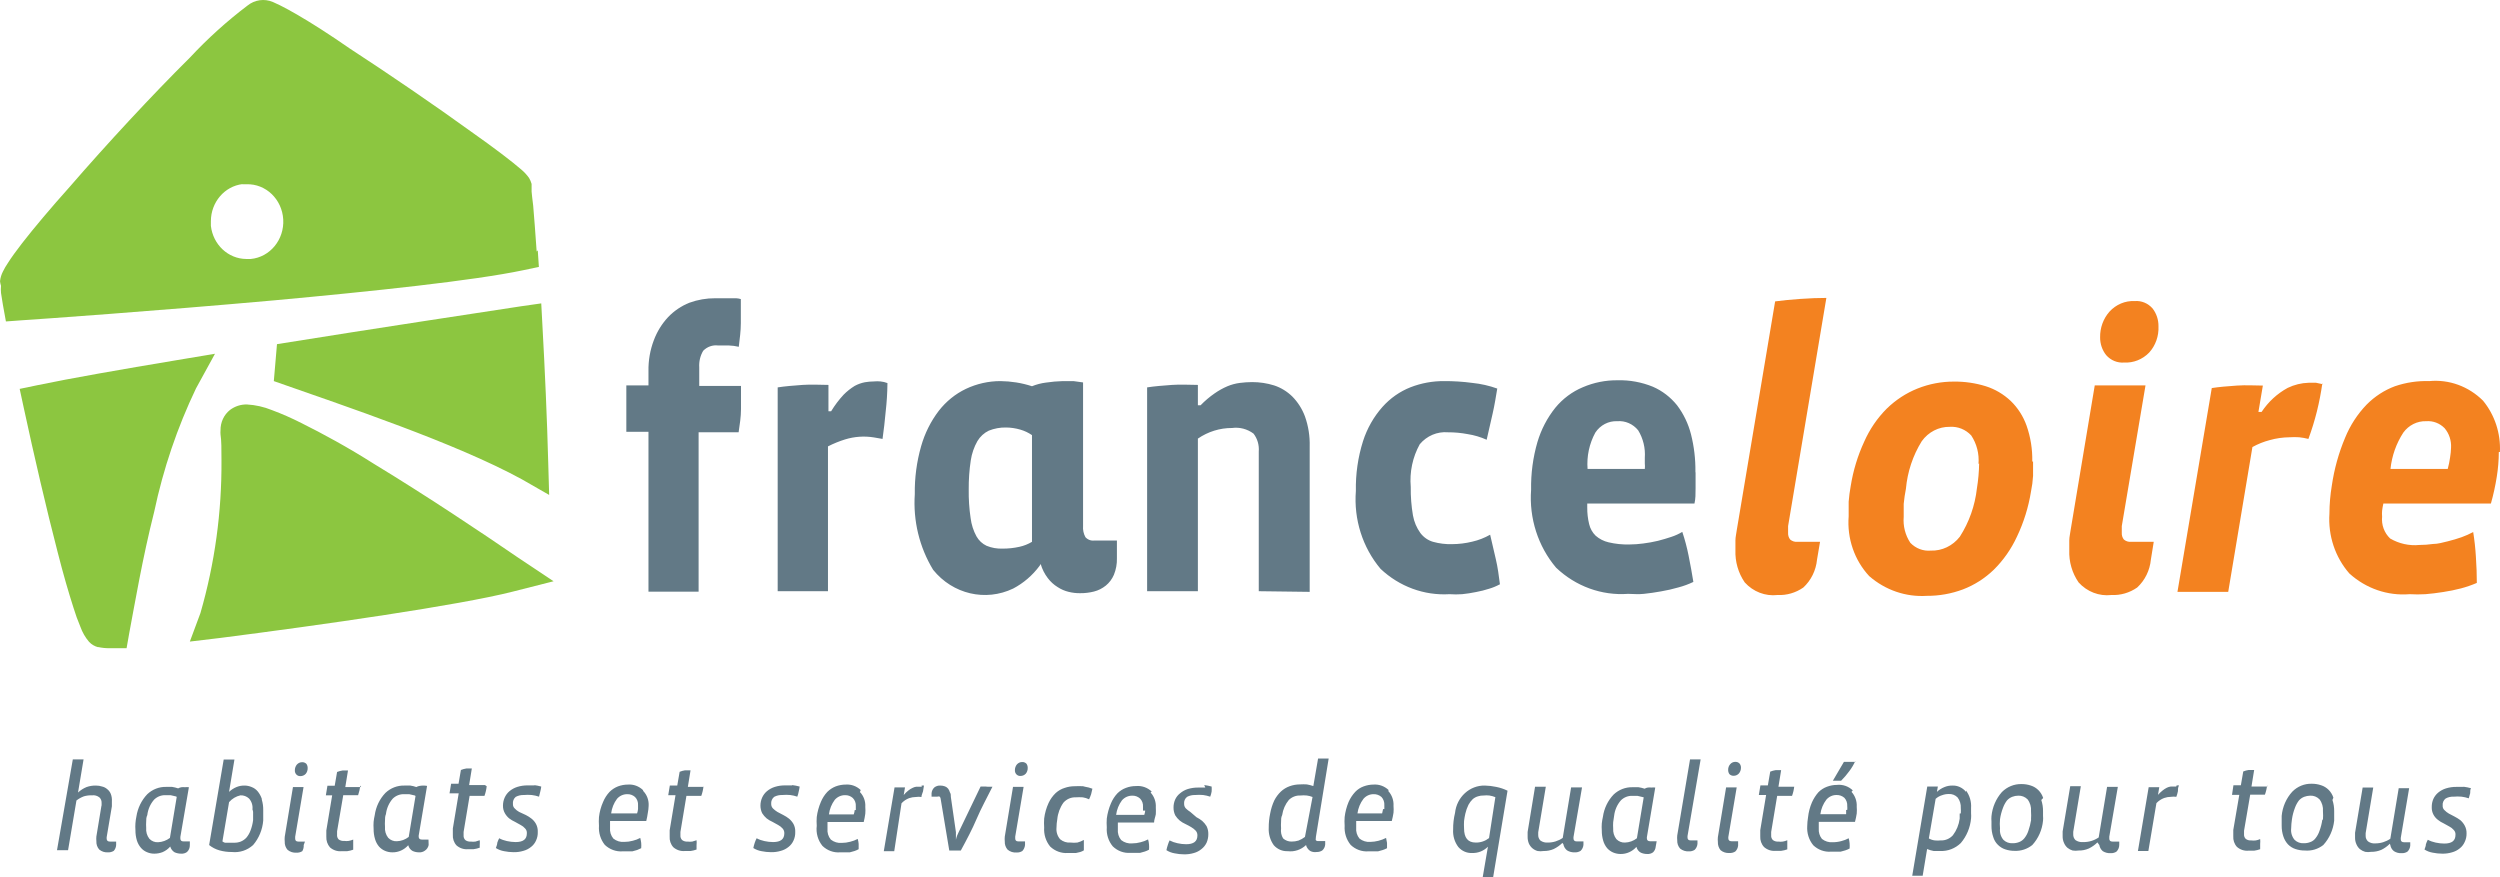
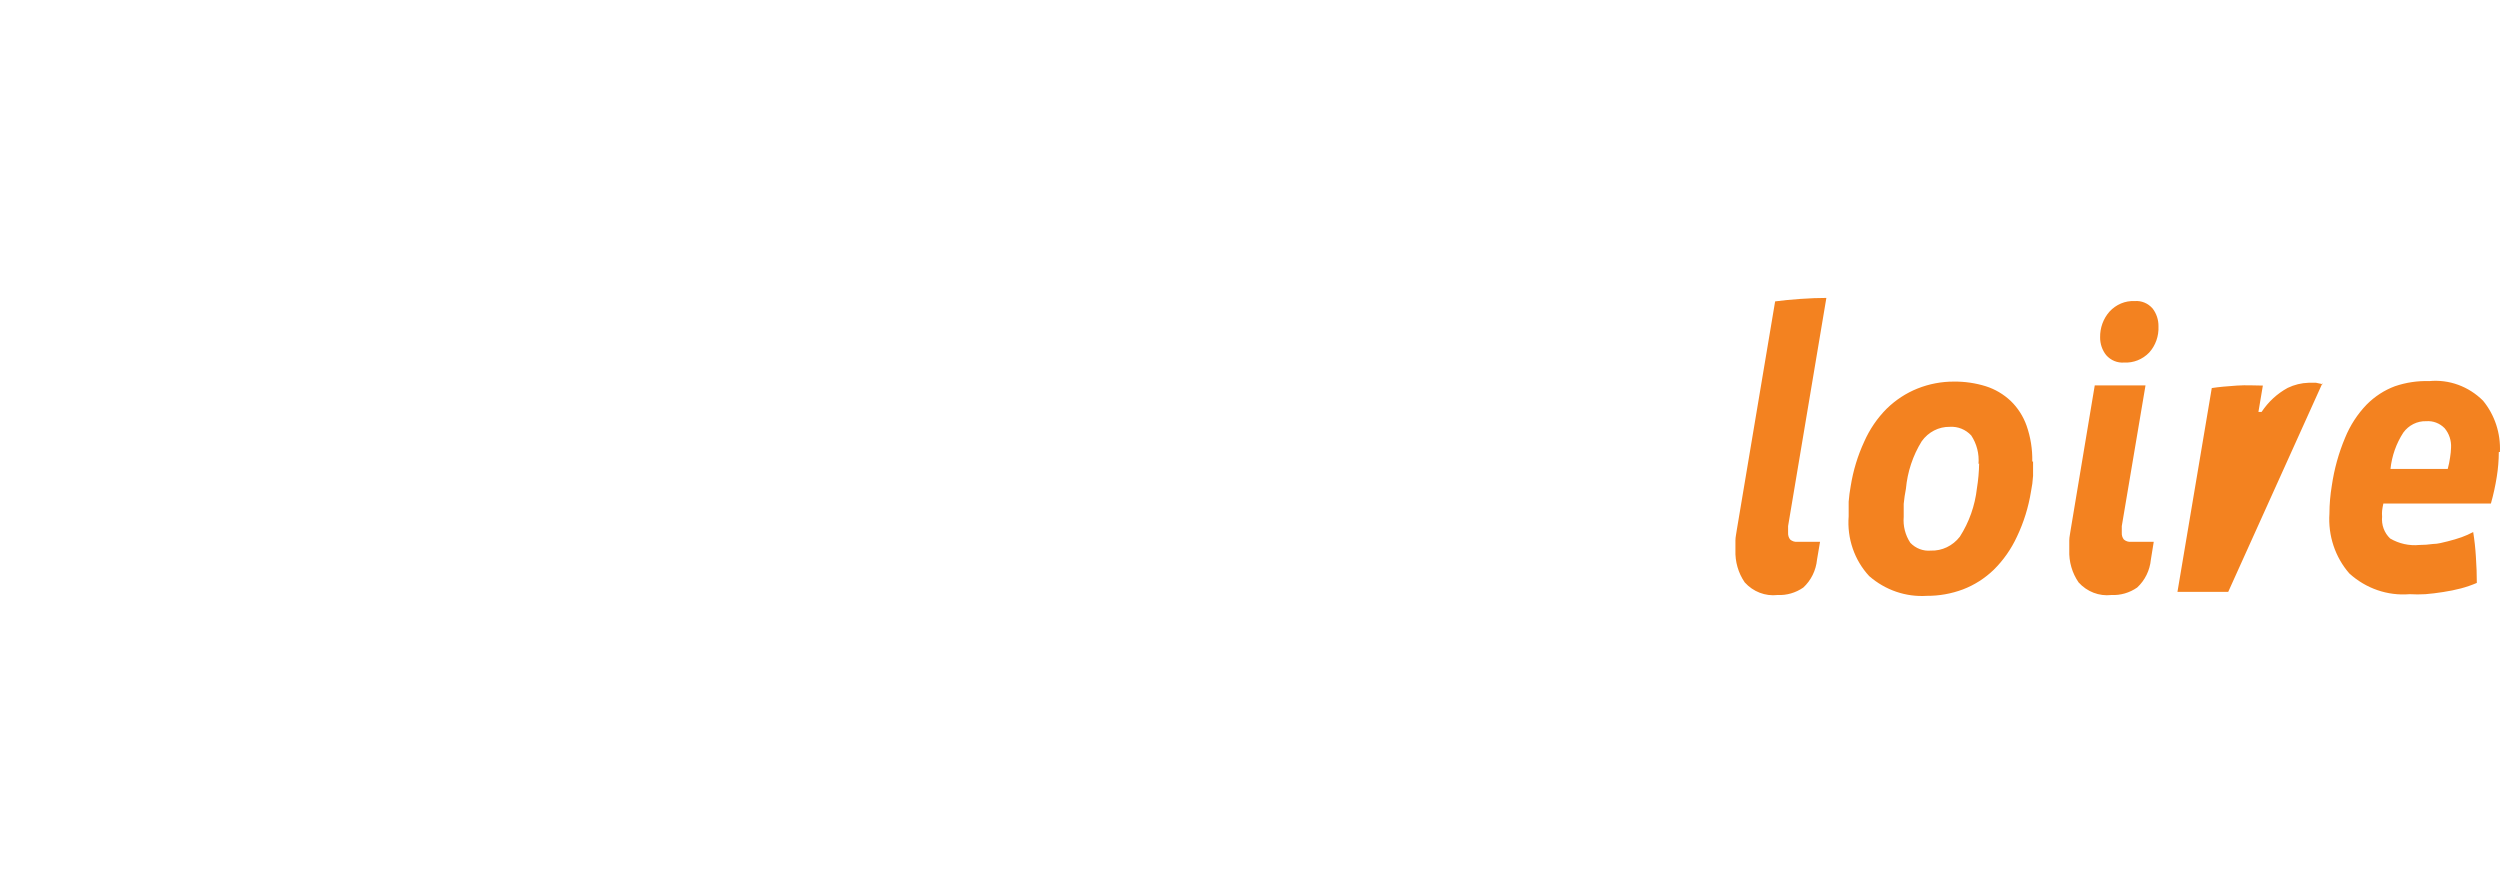
<svg xmlns="http://www.w3.org/2000/svg" width="570" height="200" viewBox="0 0 570 200">
  <g fill="none">
-     <path fill="#627986" d="M168.91 68.379C168.91 70.117 168.91 71.855 168.91 73.668 168.91 75.482 168.657 77.257 168.441 79.071 167.695 78.892 166.934 78.791 166.169 78.768L163.718 78.768C162.471 78.613 161.225 79.058 160.328 79.977 159.657 81.106 159.342 82.428 159.427 83.755L159.427 87.986 168.946 87.986C168.946 89.724 168.946 91.5 168.946 93.275 168.946 95.051 168.657 96.827 168.405 98.564L159.282 98.564 159.282 134.907 147.852 134.907 147.852 98.451 142.804 98.451 142.804 87.873 147.852 87.873 147.852 84.624C147.807 82.207 148.224 79.805 149.078 77.559 149.814 75.599 150.917 73.814 152.323 72.308 153.706 70.864 155.365 69.744 157.191 69.021 159.081 68.335 161.068 67.99 163.068 68.001L164.619 68.001 166.314 68.001 167.864 68.001C168.218 68.026 168.569 68.089 168.91 68.19M202.336 87.495C202.311 89.604 202.179 91.71 201.939 93.804 201.759 95.882 201.506 97.998 201.218 100.075L199.271 99.735C197.066 99.374 194.813 99.529 192.672 100.189 191.335 100.606 190.032 101.136 188.778 101.776L188.778 134.794 177.311 134.794 177.311 88.326C178.97 88.062 180.917 87.911 182.972 87.76 185.028 87.609 187.047 87.76 188.886 87.76L188.886 93.766 189.499 93.766C190.321 92.407 191.275 91.141 192.348 89.989 193.11 89.218 193.957 88.546 194.872 87.986 195.598 87.593 196.375 87.313 197.179 87.155 197.871 87.036 198.57 86.973 199.271 86.966 199.762 86.919 200.257 86.919 200.749 86.966 201.292 87.017 201.825 87.144 202.336 87.344M237.023 129.014C235.41 131.189 233.353 132.957 231.002 134.19 224.694 137.213 217.237 135.469 212.756 129.921 209.627 124.786 208.16 118.732 208.574 112.656 208.519 108.961 209.005 105.278 210.016 101.738 210.851 98.795 212.222 96.049 214.054 93.653 215.717 91.517 217.827 89.81 220.22 88.666 222.691 87.497 225.37 86.892 228.081 86.891 229.288 86.904 230.493 87.005 231.687 87.193 232.908 87.386 234.113 87.676 235.292 88.062 236.313 87.647 237.379 87.368 238.466 87.231 239.744 87.04 241.033 86.926 242.324 86.891 243.117 86.891 243.91 86.891 244.74 86.891L246.939 87.193 246.939 119.909C246.864 120.803 247.053 121.7 247.48 122.478 248.008 123.063 248.774 123.344 249.535 123.234L254.656 123.234 254.656 127.276C254.691 128.573 254.457 129.862 253.97 131.054 253.557 132.017 252.926 132.86 252.131 133.51 251.331 134.157 250.41 134.62 249.427 134.87 248.388 135.132 247.323 135.259 246.254 135.247 245.38 135.257 244.508 135.155 243.658 134.945 242.764 134.731 241.91 134.361 241.134 133.85 240.274 133.321 239.516 132.629 238.898 131.81 238.167 130.857 237.616 129.767 237.276 128.598L237.023 129.014ZM235.292 99.207C234.481 98.652 233.593 98.232 232.66 97.96 231.592 97.644 230.489 97.478 229.379 97.469 228.037 97.442 226.703 97.686 225.449 98.187 224.38 98.698 223.478 99.525 222.852 100.567 222.087 101.913 221.573 103.401 221.338 104.949 221.006 107.148 220.85 109.372 220.869 111.598 220.837 113.785 220.981 115.972 221.302 118.134 221.484 119.597 221.937 121.008 222.636 122.289 223.172 123.242 223.979 123.995 224.944 124.443 226.092 124.912 227.319 125.13 228.55 125.085 229.858 125.095 231.164 124.956 232.444 124.669 233.444 124.45 234.405 124.068 235.292 123.536L235.292 99.207ZM286.999 134.794 286.999 102.947C287.118 101.477 286.692 100.016 285.81 98.867 284.388 97.806 282.636 97.347 280.906 97.582 278.14 97.572 275.432 98.413 273.117 100L273.117 134.794 261.543 134.794 261.543 88.326C263.201 88.062 265.148 87.911 267.204 87.76 269.259 87.609 271.278 87.76 273.117 87.76L273.117 92.406 273.73 92.406C274.713 91.392 275.787 90.481 276.939 89.686 277.859 89.044 278.837 88.5 279.86 88.062 280.763 87.687 281.708 87.433 282.673 87.306 283.606 87.187 284.545 87.124 285.485 87.117 287.182 87.114 288.87 87.368 290.497 87.873 292.043 88.381 293.46 89.246 294.644 90.404 295.906 91.679 296.89 93.226 297.528 94.938 298.306 97.123 298.673 99.444 298.61 101.776L298.61 134.945 286.999 134.794ZM341.916 133.245C341.156 133.656 340.359 133.985 339.536 134.227 338.555 134.545 337.555 134.798 336.543 134.983 335.494 135.202 334.435 135.366 333.37 135.474 332.41 135.544 331.446 135.544 330.485 135.474 324.719 135.824 319.058 133.742 314.764 129.694 310.665 124.821 308.635 118.411 309.139 111.938 309.064 108.091 309.613 104.259 310.762 100.604 311.692 97.696 313.204 95.03 315.197 92.784 316.977 90.787 319.173 89.249 321.615 88.289 324.051 87.348 326.628 86.875 329.223 86.891 331.393 86.879 333.561 87.017 335.714 87.306 337.642 87.503 339.542 87.934 341.375 88.591 341.086 90.329 340.762 92.369 340.329 94.258 339.896 96.146 339.428 98.224 338.959 100.264 337.576 99.641 336.121 99.209 334.632 98.98 333.145 98.697 331.636 98.557 330.125 98.564 327.695 98.358 325.316 99.367 323.706 101.284 322.073 104.231 321.355 107.638 321.651 111.031 321.62 113.209 321.789 115.385 322.156 117.529 322.417 118.984 322.997 120.354 323.851 121.534 324.586 122.504 325.596 123.205 326.735 123.536 328.158 123.932 329.627 124.11 331.098 124.065 332.64 124.056 334.176 123.866 335.678 123.498 337.1 123.173 338.472 122.639 339.752 121.912 340.185 123.725 340.618 125.689 341.05 127.503 341.483 129.316 341.735 131.281 341.988 133.245M386.591 107.82C386.591 108.84 386.591 109.973 386.591 111.296 386.591 112.618 386.591 113.751 386.339 114.809L361.892 114.809 361.892 115.716C361.879 116.989 362.025 118.259 362.324 119.494 362.561 120.507 363.075 121.426 363.803 122.138 364.657 122.885 365.672 123.403 366.76 123.649 368.309 124.014 369.895 124.179 371.483 124.14 372.544 124.134 373.604 124.058 374.656 123.914 375.783 123.774 376.903 123.572 378.01 123.309 379.091 123.007 380.137 122.743 381.075 122.403 381.941 122.12 382.775 121.74 383.563 121.269 384.159 123.047 384.64 124.864 385.005 126.709 385.438 128.787 385.762 130.752 386.087 132.678 384.996 133.202 383.861 133.619 382.697 133.925 381.392 134.303 380.068 134.606 378.731 134.832 377.397 135.096 376.062 135.247 374.8 135.399 373.538 135.55 372.349 135.399 371.195 135.399 365.178 135.837 359.251 133.681 354.788 129.429 350.671 124.564 348.615 118.157 349.091 111.674 349.026 107.99 349.512 104.319 350.533 100.793 351.385 97.93 352.769 95.272 354.608 92.973 356.309 90.905 358.461 89.298 360.882 88.289 363.399 87.209 366.096 86.67 368.815 86.702 371.562 86.629 374.295 87.13 376.856 88.175 378.992 89.102 380.884 90.553 382.373 92.406 383.852 94.359 384.932 96.609 385.546 99.018 386.251 101.802 386.591 104.675 386.555 107.556M375.017 106.913C375.063 106.499 375.063 106.081 375.017 105.667L375.017 104.382C375.175 102.175 374.643 99.974 373.502 98.111 372.326 96.658 370.556 95.885 368.743 96.033 366.755 95.938 364.86 96.923 363.731 98.64 362.362 101.149 361.747 104.032 361.964 106.913L375.017 106.913Z" />
-     <path fill="#F38220" d="M407.685 119.947C407.667 120.249 407.667 120.552 407.685 120.854L407.685 121.458C407.646 122.018 407.814 122.573 408.154 123.007 408.618 123.406 409.215 123.596 409.813 123.536L414.969 123.536 414.284 127.578C414.048 130.046 412.927 132.328 411.147 133.963 409.409 135.167 407.351 135.762 405.269 135.663 402.49 135.981 399.728 134.919 397.805 132.792 396.329 130.655 395.58 128.061 395.678 125.425 395.678 124.707 395.678 123.952 395.678 123.196 395.678 122.44 395.894 121.609 396.003 120.74L404.729 68.719C406.387 68.493 408.298 68.304 410.462 68.153 412.625 68.001 414.608 67.926 416.411 67.926L407.685 119.947ZM463.539 105.213C463.539 106.233 463.539 107.329 463.539 108.5 463.469 109.695 463.312 110.882 463.07 112.051 462.493 115.637 461.412 119.112 459.861 122.365 458.548 125.201 456.752 127.761 454.561 129.921 452.531 131.873 450.154 133.388 447.565 134.378 444.916 135.371 442.121 135.87 439.308 135.852 434.546 136.157 429.853 134.55 426.183 131.356 422.811 127.734 421.102 122.76 421.495 117.718 421.495 116.623 421.495 115.527 421.495 114.394 421.588 113.189 421.745 111.991 421.964 110.805 422.521 107.306 423.553 103.91 425.029 100.718 426.279 97.882 428.028 95.318 430.185 93.162 432.216 91.183 434.591 89.631 437.181 88.591 439.851 87.524 442.688 86.986 445.546 87.004 447.987 86.981 450.417 87.338 452.758 88.062 454.87 88.73 456.815 89.878 458.455 91.424 460.06 92.98 461.295 94.907 462.061 97.053 462.979 99.677 463.419 102.457 463.359 105.251M451.099 105.78C451.287 103.478 450.7 101.179 449.44 99.282 448.167 97.918 446.39 97.201 444.572 97.318 442.053 97.266 439.664 98.49 438.154 100.604 436.135 103.861 434.898 107.581 434.548 111.447 434.323 112.583 434.155 113.73 434.044 114.885 434.044 115.943 434.044 116.925 434.044 117.831 433.869 119.933 434.405 122.033 435.558 123.763 436.783 125.043 438.485 125.693 440.209 125.538 442.773 125.628 445.229 124.454 446.844 122.365 448.962 119.065 450.297 115.283 450.738 111.334 451.045 109.461 451.213 107.566 451.243 105.667M490.402 127.578C490.166 130.046 489.045 132.328 487.265 133.963 485.527 135.167 483.469 135.762 481.388 135.663 478.608 135.981 475.846 134.919 473.924 132.792 472.443 130.657 471.693 128.062 471.796 125.425 471.796 124.707 471.796 123.952 471.796 123.196 471.796 122.44 472.013 121.609 472.121 120.74L477.602 87.873 489.176 87.873 483.767 119.947C483.75 120.249 483.75 120.552 483.767 120.854L483.767 121.458C483.728 122.018 483.896 122.573 484.236 123.007 484.701 123.406 485.297 123.596 485.895 123.536L491.051 123.536 490.402 127.578ZM492.133 74.386C492.239 76.609 491.47 78.781 490.005 80.393 488.493 81.951 486.427 82.773 484.308 82.66 482.762 82.785 481.246 82.158 480.198 80.959 479.299 79.824 478.813 78.392 478.827 76.917 478.788 74.751 479.55 72.652 480.955 71.061 482.451 69.415 484.557 68.533 486.724 68.644 488.26 68.519 489.765 69.147 490.799 70.344 491.679 71.487 492.151 72.917 492.133 74.386M529.489 87.42C529.188 89.556 528.779 91.675 528.263 93.766 527.728 95.906 527.078 98.013 526.316 100.075 525.628 99.9 524.929 99.774 524.224 99.698 523.492 99.645 522.757 99.645 522.025 99.698 520.503 99.712 518.988 99.927 517.518 100.34 516.139 100.698 514.807 101.231 513.551 101.927L508.034 134.945 496.46 134.945 504.284 88.477C505.979 88.213 507.89 88.062 510.018 87.911 512.145 87.76 514.128 87.911 515.931 87.911L514.921 93.918 515.643 93.918C517.172 91.613 519.214 89.733 521.592 88.44 523.098 87.712 524.73 87.314 526.388 87.269L528.047 87.269 529.633 87.609M569.729 103.06C569.722 104.959 569.566 106.855 569.261 108.727 568.936 110.781 568.491 112.812 567.927 114.809L543.407 114.809C543.284 115.345 543.188 115.887 543.119 116.434 543.08 116.886 543.08 117.341 543.119 117.794 542.935 119.668 543.619 121.522 544.958 122.78 546.977 123.961 549.29 124.475 551.592 124.254 552.642 124.248 553.689 124.173 554.729 124.027 555.847 124.027 556.965 123.687 558.083 123.423 559.201 123.158 560.246 122.818 561.256 122.478 562.158 122.152 563.038 121.761 563.888 121.307 564.184 123.159 564.389 125.025 564.501 126.898 564.645 128.964 564.717 130.966 564.717 132.905 563.545 133.409 562.34 133.826 561.112 134.152 559.768 134.501 558.408 134.779 557.037 134.983 555.667 135.21 554.297 135.361 552.999 135.474 551.798 135.545 550.594 135.545 549.393 135.474 544.395 135.892 539.445 134.191 535.655 130.752 532.418 127.052 530.775 122.12 531.111 117.114 531.119 114.973 531.3 112.837 531.652 110.729 532.197 106.965 533.215 103.294 534.681 99.811 535.836 96.985 537.501 94.419 539.585 92.255 541.428 90.393 543.628 88.964 546.039 88.062 548.563 87.201 551.211 86.804 553.864 86.891 558.373 86.458 562.84 88.082 566.124 91.349 568.796 94.59 570.177 98.782 569.982 103.06M558.624 104.269C558.743 103.544 558.815 102.812 558.84 102.078 558.932 100.445 558.4 98.841 557.362 97.62 556.247 96.491 554.725 95.914 553.179 96.033 551.136 95.964 549.187 96.935 547.95 98.64 546.346 101.106 545.343 103.947 545.03 106.913L558.083 106.913C558.32 106.046 558.5 105.162 558.624 104.269" />
-     <path fill="#8CC640" d="M45.7 139.781C48.968 128.477 50.584 116.721 50.496 104.911 50.496 102.493 50.496 100.415 50.279 99.055 50.249 98.741 50.249 98.425 50.279 98.111 50.251 96.289 51.055 94.562 52.443 93.464 53.567 92.625 54.92 92.187 56.301 92.218 58.253 92.326 60.176 92.759 61.998 93.502 64.284 94.355 66.522 95.339 68.705 96.449 73.573 98.867 79.342 102.002 85.292 105.78 97.191 112.996 109.955 121.534 117.996 127.049L126.217 132.527 116.842 134.907C104.691 138.005 73.573 142.463 50.243 145.448L43.284 146.279 45.7 139.781ZM22.371 147.563C21.593 147.365 20.882 146.947 20.315 146.354 19.456 145.348 18.783 144.182 18.332 142.916 17.726 141.488 17.196 140.025 16.746 138.534 15.664 135.172 14.438 130.978 13.14 125.878 10.58 116.018 7.767 103.891 5.423 93.011L4.486 88.666 8.669 87.797C16.097 86.248 27.527 84.246 40.436 82.093L49.017 80.657 44.69 88.553C40.425 97.463 37.228 106.891 35.171 116.623 32.467 127.314 30.7 137.854 29.474 144.314L28.861 147.79 24.967 147.79C24.095 147.802 23.224 147.714 22.371 147.525M122.612 57.083 122.864 60.861 119.258 61.617C107.936 63.997 85.003 66.415 62.359 68.493 35.351 70.91 9.065 72.762 4.955 73.026L1.349 73.29.664 69.513C.495 68.505.351 67.598.231 66.792.182 66.252.182 65.708.231 65.168.135 64.86.063 64.544.015 64.224-.005 64.399-.005 64.577.015 64.752-.005 64.514-.005 64.273.015 64.035.015 64.035.015 63.808.015 63.695.015 63.581.015 63.695.015 64.035.104 63.293.324 62.576.664 61.919.988 61.248 1.362 60.603 1.782 59.992 2.611 58.67 3.729 57.159 5.063 55.421 7.803 51.908 11.517 47.488 15.88 42.614 24.282 32.905 34.774 21.571 43.284 13.147 47.327 8.807 51.718 4.838 56.409 1.284 58.065-.056 60.276-.372 62.215.453L63.837 1.209C64.991 1.775 66.361 2.531 67.984 3.475 71.157 5.327 75.195 7.896 79.703 11.031 88.645 16.849 99.246 24.103 107.287 29.921 112.66 33.698 116.806 36.872 118.934 38.723 119.568 39.266 120.137 39.887 120.628 40.574 120.877 40.999 121.07 41.456 121.205 41.934 121.205 42.199 121.205 42.35 121.205 42.539 121.205 42.727 121.205 43.256 121.205 43.672 121.205 44.088 121.422 45.561 121.566 46.883 121.782 49.528 122.071 53.079 122.359 57.348M55.291 41.972C51.188 42.47 48.089 46.106 48.08 50.434 48.063 50.787 48.063 51.14 48.08 51.492 48.57 55.783 52.032 59.021 56.157 59.048L57.166 59.048C61.557 58.637 64.84 54.644 64.577 50.033 64.313 45.423 60.599 41.868 56.193 42.01L55.219 42.01M124.991 105.289 125.208 112.845 119.006 109.293C103.897 101.02 78.765 92.633 62.431 86.891L63.152 78.466C86.698 74.688 110.027 71.175 118.898 69.815L123.405 69.173 123.657 73.895C124.234 84.284 124.739 95.618 124.991 105.364" />
-     <path fill="#627986" d="M23.128,183.717 L21.974,190.706 C21.937,191.071 21.937,191.438 21.974,191.802 C21.937,192.498 22.171,193.18 22.623,193.691 C23.183,194.159 23.892,194.388 24.606,194.333 C25.073,194.362 25.538,194.244 25.94,193.993 C26.262,193.632 26.454,193.164 26.481,192.671 L26.481,191.878 L25.039,191.878 C24.57,191.878 24.318,191.651 24.318,191.198 L24.318,191.198 C24.3,191.098 24.3,190.995 24.318,190.895 L25.508,183.831 C25.508,183.831 25.508,183.491 25.508,183.302 C25.508,183.113 25.508,182.924 25.508,182.735 C25.555,182.143 25.469,181.548 25.255,180.997 C25.084,180.578 24.81,180.213 24.462,179.94 C24.13,179.642 23.734,179.435 23.308,179.335 C22.842,179.181 22.355,179.104 21.866,179.108 C21.143,179.093 20.424,179.208 19.738,179.448 C19.023,179.739 18.364,180.161 17.791,180.695 L17.791,180.695 L19.053,173.139 L17.791,173.139 L16.601,173.139 L12.996,193.842 L15.52,193.842 L17.431,182.508 C17.948,182.107 18.519,181.789 19.125,181.564 C19.723,181.389 20.344,181.313 20.964,181.337 C21.581,181.25 22.205,181.427 22.695,181.828 C23.019,182.151 23.191,182.607 23.164,183.075 C23.182,183.264 23.182,183.453 23.164,183.642 M40.291,181.715 L38.741,191.046 C37.95,191.642 37.01,191.984 36.037,192.029 C35.297,192.077 34.574,191.788 34.053,191.235 C33.51,190.536 33.251,189.64 33.332,188.742 C33.296,188.264 33.296,187.784 33.332,187.306 C33.332,186.853 33.332,186.362 33.585,185.833 C33.74,184.521 34.282,183.293 35.135,182.32 C35.827,181.64 36.747,181.274 37.695,181.3 L38.885,181.3 L40.183,181.602 M43.284,191.84 L41.842,191.84 C41.337,191.84 41.121,191.613 41.121,191.16 L41.121,190.82 L43.068,179.486 C42.769,179.447 42.466,179.447 42.166,179.486 C41.903,179.449 41.636,179.449 41.373,179.486 C41.108,179.528 40.852,179.618 40.616,179.751 C40.169,179.598 39.711,179.484 39.246,179.411 L37.875,179.411 C36.295,179.372 34.76,179.966 33.585,181.073 C32.263,182.456 31.393,184.241 31.097,186.173 C30.992,186.671 30.92,187.176 30.88,187.684 C30.839,188.212 30.839,188.743 30.88,189.271 C30.87,190.065 30.98,190.855 31.205,191.613 C31.399,192.243 31.719,192.822 32.142,193.313 C32.52,193.748 32.989,194.084 33.512,194.295 C34.05,194.528 34.626,194.643 35.207,194.635 C35.834,194.633 36.456,194.518 37.046,194.295 C37.721,194.014 38.325,193.575 38.813,193.011 L38.813,193.011 C38.974,193.572 39.336,194.046 39.823,194.333 C40.292,194.535 40.794,194.637 41.301,194.635 C41.774,194.672 42.244,194.538 42.635,194.258 C43.069,193.859 43.308,193.275 43.284,192.671 L43.284,191.84 Z M59.691,182.131 C59.482,181.508 59.164,180.931 58.753,180.431 C58.383,179.987 57.912,179.649 57.383,179.448 C56.846,179.216 56.269,179.1 55.688,179.108 C55.084,179.104 54.484,179.219 53.921,179.448 C53.299,179.707 52.726,180.077 52.227,180.544 L52.227,180.544 L53.452,173.177 L52.227,173.177 L51.001,173.177 L47.683,192.671 C48.382,193.229 49.178,193.64 50.027,193.88 C50.956,194.138 51.914,194.265 52.876,194.258 C54.626,194.449 56.374,193.875 57.707,192.671 C59.036,191.119 59.846,189.157 60.015,187.08 C60.037,186.664 60.037,186.248 60.015,185.833 C60.015,185.417 60.015,185.04 60.015,184.7 C60.029,183.893 59.919,183.09 59.691,182.32 M57.707,185.115 C57.707,185.342 57.707,185.531 57.707,185.757 C57.707,185.984 57.707,186.211 57.707,186.437 L57.707,187.004 C57.603,187.834 57.397,188.647 57.094,189.422 C56.872,190.004 56.555,190.541 56.157,191.009 C55.799,191.388 55.369,191.685 54.895,191.878 C54.422,192.06 53.921,192.15 53.416,192.142 L52.695,192.142 L51.974,192.142 L51.289,192.142 C51.08,192.08 50.885,191.978 50.712,191.84 L52.227,182.886 C52.916,182.098 53.824,181.556 54.823,181.337 C55.536,181.302 56.235,181.559 56.77,182.055 C57.374,182.722 57.665,183.635 57.563,184.549 C57.634,184.73 57.682,184.921 57.707,185.115 M69.859,174.159 C69.596,173.901 69.245,173.765 68.885,173.782 C68.436,173.778 68.005,173.969 67.695,174.311 C67.388,174.675 67.221,175.146 67.227,175.633 C67.205,175.99 67.331,176.339 67.573,176.592 C67.814,176.845 68.148,176.977 68.489,176.955 C68.95,176.965 69.394,176.773 69.715,176.426 C70.012,176.058 70.166,175.586 70.147,175.104 C70.153,174.764 70.051,174.433 69.859,174.159 M69.534,191.878 L68.02,191.878 C67.515,191.878 67.299,191.651 67.299,191.198 L67.299,190.782 L69.21,179.448 L66.794,179.448 L64.919,190.782 C64.882,191.146 64.882,191.513 64.919,191.878 C64.882,192.573 65.116,193.255 65.568,193.767 C66.141,194.237 66.861,194.466 67.587,194.409 C68.054,194.438 68.519,194.319 68.921,194.069 C69.169,193.651 69.283,193.161 69.246,192.671 L69.534,191.878 Z M82.335,179.448 L78.729,179.448 L79.342,175.671 L78.116,175.671 C77.685,175.734 77.261,175.848 76.854,176.011 L76.313,179.146 L74.655,179.146 L74.294,181.337 L75.736,181.337 L74.402,189.346 L74.402,190.064 C74.385,190.291 74.385,190.518 74.402,190.744 C74.352,191.646 74.651,192.531 75.231,193.2 C75.973,193.853 76.935,194.167 77.9,194.069 L79.162,194.069 C79.629,194.009 80.089,193.895 80.532,193.729 C80.549,193.528 80.549,193.325 80.532,193.124 C80.55,192.923 80.55,192.721 80.532,192.52 C80.552,192.155 80.552,191.789 80.532,191.424 C80.205,191.557 79.867,191.659 79.522,191.726 C79.163,191.777 78.8,191.777 78.441,191.726 C78.006,191.769 77.572,191.649 77.215,191.386 C76.94,191.099 76.807,190.695 76.854,190.291 L76.854,189.913 C76.854,189.913 76.854,189.649 76.854,189.535 L78.26,181.3 L81.65,181.3 C81.89,180.589 82.059,179.855 82.155,179.108 M94.739,181.488 L93.188,190.82 C92.403,191.428 91.46,191.771 90.484,191.802 C89.745,191.846 89.024,191.557 88.501,191.009 C87.957,190.309 87.698,189.413 87.78,188.515 C87.744,188.037 87.744,187.558 87.78,187.08 C87.78,186.626 87.78,186.135 87.996,185.606 C88.151,184.295 88.693,183.066 89.546,182.093 C90.247,181.404 91.182,181.037 92.143,181.073 L93.296,181.073 L94.595,181.375 M97.696,191.424 L96.181,191.424 C95.712,191.424 95.46,191.198 95.46,190.744 L95.46,190.744 C95.443,190.67 95.443,190.592 95.46,190.518 L97.371,179.184 C96.81,179.083 96.237,179.083 95.676,179.184 C95.411,179.226 95.155,179.316 94.919,179.448 C94.474,179.287 94.015,179.173 93.549,179.108 L92.179,179.108 C90.598,179.069 89.064,179.664 87.888,180.771 C86.565,182.148 85.705,183.938 85.436,185.871 C85.32,186.368 85.236,186.873 85.183,187.382 C85.144,187.91 85.144,188.441 85.183,188.969 C85.173,189.762 85.283,190.553 85.508,191.311 C85.69,191.938 85.997,192.518 86.409,193.011 C86.793,193.438 87.261,193.773 87.78,193.993 C88.318,194.222 88.894,194.337 89.474,194.333 C90.841,194.351 92.152,193.76 93.08,192.709 L93.08,192.709 C93.218,193.282 93.586,193.764 94.09,194.031 C94.546,194.234 95.037,194.337 95.532,194.333 C96.005,194.369 96.475,194.236 96.866,193.955 C97.31,193.669 97.622,193.205 97.732,192.671 L97.696,191.424 Z M110.568,178.995 L106.962,178.995 L107.575,175.217 L106.313,175.217 C105.894,175.281 105.482,175.395 105.087,175.557 L104.547,178.693 L102.852,178.693 L102.491,180.884 L104.583,180.884 L103.248,188.893 C103.233,189.132 103.233,189.372 103.248,189.611 C103.231,189.837 103.231,190.065 103.248,190.291 C103.181,191.195 103.483,192.087 104.078,192.746 C104.81,193.39 105.757,193.703 106.71,193.615 L107.972,193.615 C108.451,193.555 108.922,193.441 109.378,193.275 C109.378,193.049 109.378,192.86 109.378,192.671 L109.378,192.671 C109.417,192.307 109.417,191.939 109.378,191.575 L108.405,191.878 C108.046,191.928 107.682,191.928 107.323,191.878 C106.889,191.92 106.454,191.8 106.097,191.538 C105.809,191.257 105.663,190.852 105.7,190.442 C105.684,190.317 105.684,190.19 105.7,190.064 C105.683,189.939 105.683,189.812 105.7,189.686 L107.071,181.451 L110.46,181.451 C110.717,180.746 110.886,180.009 110.965,179.26 M121.962,179.071 L120.34,179.071 C119.535,179.056 118.732,179.171 117.96,179.411 C117.305,179.614 116.693,179.948 116.157,180.393 C115.699,180.781 115.33,181.272 115.075,181.828 C114.814,182.407 114.678,183.039 114.679,183.68 C114.662,184.29 114.812,184.893 115.111,185.417 C115.366,185.866 115.695,186.263 116.085,186.589 C116.502,186.902 116.949,187.168 117.419,187.382 L118.717,188.1 C119.101,188.292 119.444,188.561 119.727,188.893 C120.01,189.177 120.156,189.579 120.124,189.989 C120.124,191.349 119.294,191.991 117.563,191.991 C116.897,191.986 116.232,191.91 115.58,191.764 C114.966,191.637 114.371,191.421 113.813,191.122 C113.642,191.449 113.498,191.79 113.381,192.142 C113.381,192.595 113.164,192.973 113.056,193.351 C113.631,193.714 114.268,193.958 114.931,194.069 C115.644,194.215 116.368,194.291 117.095,194.295 C117.85,194.314 118.604,194.212 119.33,193.993 C119.973,193.823 120.575,193.514 121.097,193.087 C121.578,192.713 121.962,192.219 122.215,191.651 C122.501,191.041 122.638,190.366 122.612,189.686 C122.643,189.055 122.505,188.427 122.215,187.873 C121.96,187.403 121.616,186.992 121.205,186.664 C120.8,186.343 120.365,186.065 119.907,185.833 L118.357,185.115 C117.981,184.91 117.64,184.642 117.347,184.322 C117.071,184.065 116.924,183.688 116.95,183.302 C116.877,182.678 117.124,182.06 117.599,181.677 C118.17,181.382 118.802,181.239 119.438,181.262 C120.038,181.207 120.641,181.207 121.241,181.262 C121.805,181.331 122.36,181.458 122.9,181.64 C123.017,181.255 123.114,180.864 123.188,180.468 C123.285,180.096 123.357,179.718 123.405,179.335 C122.849,179.178 122.282,179.065 121.71,178.995 M146.59,180.128 C145.669,179.247 144.445,178.796 143.201,178.882 C142.414,178.881 141.634,179.022 140.893,179.297 C140.183,179.575 139.533,179.999 138.982,180.544 C138.357,181.21 137.856,181.991 137.503,182.848 C137.019,183.935 136.703,185.096 136.566,186.286 C136.516,186.953 136.516,187.622 136.566,188.289 C136.448,189.864 136.927,191.425 137.9,192.633 C139.009,193.687 140.481,194.219 141.975,194.107 L143.02,194.107 L144.174,194.107 L145.256,193.804 L146.193,193.389 C146.227,192.987 146.227,192.582 146.193,192.18 C146.146,191.797 146.073,191.419 145.977,191.046 C145.44,191.334 144.871,191.55 144.282,191.689 C143.647,191.865 142.992,191.953 142.335,191.953 C141.445,192.033 140.559,191.764 139.847,191.198 C139.276,190.512 139.002,189.609 139.09,188.704 C139.073,188.465 139.073,188.225 139.09,187.986 L139.09,187.193 L147.347,187.193 C147.502,186.571 147.622,185.94 147.708,185.304 C147.811,184.794 147.871,184.276 147.888,183.755 C147.973,182.489 147.525,181.246 146.662,180.355 M145.472,184.473 C145.438,184.808 145.366,185.138 145.256,185.455 L139.342,185.455 C139.495,184.242 139.956,183.094 140.677,182.131 C141.268,181.452 142.107,181.068 142.984,181.073 C143.641,181.04 144.286,181.27 144.787,181.715 C145.276,182.204 145.528,182.898 145.472,183.604 C145.472,183.831 145.472,184.095 145.472,184.473 M160.436,179.411 L156.83,179.411 L157.443,175.633 L156.181,175.633 C155.762,175.696 155.35,175.81 154.955,175.973 L154.415,179.108 L152.72,179.108 L152.359,181.3 L154.018,181.3 L152.684,189.309 C152.668,189.548 152.668,189.787 152.684,190.026 C152.667,190.253 152.667,190.48 152.684,190.706 C152.617,191.611 152.918,192.503 153.513,193.162 C154.246,193.806 155.193,194.119 156.145,194.031 L157.443,194.031 C157.91,193.966 158.369,193.853 158.814,193.691 C158.814,193.464 158.814,193.275 158.814,193.087 L158.814,192.671 C158.852,192.307 158.852,191.939 158.814,191.575 L157.84,191.878 C157.481,191.928 157.117,191.928 156.758,191.878 C156.324,191.92 155.89,191.8 155.532,191.538 C155.245,191.257 155.098,190.852 155.136,190.442 C155.12,190.317 155.12,190.19 155.136,190.064 C155.118,189.939 155.118,189.812 155.136,189.686 L156.506,181.451 L159.895,181.451 C160.152,180.746 160.322,180.009 160.4,179.26 M180.629,179.071 L179.042,179.071 C178.237,179.056 177.434,179.171 176.662,179.411 C176.007,179.614 175.395,179.948 174.859,180.393 C174.402,180.781 174.032,181.272 173.778,181.828 C173.516,182.407 173.38,183.039 173.381,183.68 C173.379,184.284 173.515,184.88 173.778,185.417 C174.056,185.859 174.396,186.254 174.787,186.589 C175.198,186.911 175.646,187.178 176.121,187.382 L177.42,188.1 C177.798,188.3 178.14,188.568 178.429,188.893 C178.697,189.188 178.84,189.582 178.826,189.989 C178.826,191.349 177.96,191.991 176.266,191.991 C175.599,191.988 174.934,191.912 174.282,191.764 C173.668,191.637 173.073,191.421 172.516,191.122 C172.345,191.449 172.2,191.79 172.083,192.142 C171.951,192.538 171.842,192.941 171.758,193.351 C172.334,193.714 172.97,193.958 173.633,194.069 C174.334,194.213 175.047,194.289 175.761,194.295 C176.528,194.317 177.294,194.215 178.033,193.993 C178.675,193.823 179.277,193.514 179.799,193.087 C180.28,192.713 180.664,192.219 180.917,191.651 C181.203,191.041 181.34,190.366 181.314,189.686 C181.345,189.055 181.208,188.427 180.917,187.873 C180.651,187.411 180.309,187.002 179.908,186.664 C179.502,186.343 179.067,186.065 178.609,185.833 L177.239,185.115 C176.876,184.891 176.537,184.625 176.23,184.322 C175.97,184.053 175.826,183.684 175.833,183.302 C175.775,182.672 176.035,182.057 176.518,181.677 C177.089,181.382 177.721,181.239 178.357,181.262 C178.957,181.207 179.56,181.207 180.16,181.262 C180.711,181.331 181.255,181.458 181.783,181.64 C181.929,181.262 182.037,180.869 182.107,180.468 C182.204,180.096 182.276,179.718 182.323,179.335 C181.755,179.179 181.177,179.065 180.593,178.995 M196.242,180.128 C195.321,179.247 194.097,178.796 192.852,178.882 C192.066,178.881 191.286,179.022 190.545,179.297 C189.834,179.575 189.184,179.999 188.634,180.544 C188.009,181.21 187.508,181.991 187.155,182.848 C186.686,183.941 186.37,185.099 186.218,186.286 C186.168,186.953 186.168,187.622 186.218,188.289 C186.012,189.936 186.484,191.598 187.516,192.86 C188.607,193.919 190.071,194.453 191.554,194.333 L192.6,194.333 L193.754,194.333 L194.835,194.031 C195.159,193.922 195.473,193.783 195.773,193.615 C195.773,193.238 195.773,192.86 195.773,192.406 C195.743,192.021 195.67,191.641 195.557,191.273 C195.02,191.561 194.45,191.776 193.862,191.915 C193.227,192.091 192.572,192.18 191.915,192.18 C191.025,192.26 190.138,191.99 189.427,191.424 C188.856,190.739 188.582,189.836 188.67,188.931 C188.653,188.692 188.653,188.452 188.67,188.213 L188.67,187.42 L196.927,187.42 C197.082,186.798 197.202,186.167 197.287,185.531 C197.33,185.015 197.33,184.497 197.287,183.982 C197.373,182.715 196.925,181.473 196.061,180.582 M194.872,184.7 C194.838,185.035 194.765,185.365 194.655,185.682 L188.994,185.682 C189.147,184.469 189.608,183.32 190.328,182.357 C190.931,181.673 191.783,181.288 192.672,181.3 C193.317,181.273 193.948,181.502 194.439,181.942 C194.928,182.431 195.18,183.125 195.124,183.831 C195.124,184.057 195.124,184.322 195.124,184.7 M210.16,179.373 L209.619,179.373 L208.898,179.373 C208.61,179.414 208.33,179.503 208.069,179.637 C207.722,179.796 207.395,179.999 207.095,180.242 C206.711,180.539 206.36,180.881 206.05,181.262 L206.05,181.262 L206.338,179.524 L205.148,179.524 L203.958,179.524 L201.506,194.069 L203.886,194.069 L205.545,183.151 C206.028,182.627 206.621,182.226 207.275,181.98 C207.776,181.808 208.299,181.719 208.826,181.715 C209.244,181.648 209.67,181.648 210.088,181.715 C210.088,181.3 210.34,180.846 210.449,180.431 L210.665,179.108 L210.124,179.108 M224.8,179.335 L223.574,179.335 L218.598,189.686 C218.463,189.943 218.342,190.208 218.237,190.48 C218.114,190.798 218.018,191.127 217.949,191.462 L217.949,191.462 C217.949,191.084 217.949,190.744 217.949,190.48 C217.97,190.228 217.97,189.976 217.949,189.724 L216.795,181.715 C216.795,181.3 216.795,180.96 216.578,180.657 C216.498,180.356 216.363,180.074 216.182,179.826 C215.989,179.588 215.74,179.406 215.461,179.297 C215.114,179.167 214.747,179.103 214.379,179.108 C213.902,179.083 213.431,179.23 213.045,179.524 C212.674,179.861 212.442,180.335 212.396,180.846 L212.396,181.64 L213.694,181.64 C213.879,181.564 214.085,181.564 214.271,181.64 C214.403,181.811 214.479,182.023 214.487,182.244 L216.434,193.918 L219.066,193.918 C220.401,191.462 221.663,189.082 222.672,186.702 C223.682,184.322 225.016,181.904 226.278,179.373 L225.16,179.373 M234.03,174.122 C233.768,173.863 233.417,173.727 233.057,173.744 C232.607,173.74 232.177,173.931 231.867,174.273 C231.56,174.637 231.393,175.109 231.398,175.595 C231.377,175.952 231.503,176.302 231.744,176.555 C231.986,176.808 232.319,176.94 232.66,176.917 C233.121,176.927 233.565,176.736 233.886,176.388 C234.183,176.02 234.338,175.548 234.319,175.066 C234.324,174.727 234.223,174.395 234.03,174.122 M233.706,191.84 L232.191,191.84 C231.687,191.84 231.47,191.613 231.47,191.16 L231.47,190.744 L233.381,179.411 L230.966,179.411 L229.09,190.744 C229.053,191.108 229.053,191.476 229.09,191.84 C229.053,192.536 229.288,193.217 229.74,193.729 C230.313,194.199 231.033,194.428 231.759,194.371 C232.226,194.4 232.691,194.281 233.093,194.031 C233.437,193.662 233.653,193.183 233.706,192.671 L233.706,191.84 Z M246.939,179.26 C246.303,179.223 245.665,179.223 245.028,179.26 C244.256,179.257 243.489,179.385 242.756,179.637 C241.999,179.868 241.298,180.268 240.701,180.808 C240.029,181.45 239.478,182.219 239.079,183.075 C238.563,184.195 238.222,185.394 238.069,186.626 C238.022,187.305 238.022,187.987 238.069,188.666 C237.961,190.247 238.453,191.809 239.439,193.011 C240.537,194.059 241.996,194.591 243.478,194.484 L244.343,194.484 L245.317,194.484 L246.29,194.258 C246.581,194.169 246.859,194.042 247.119,193.88 C247.119,193.464 247.119,193.087 247.119,192.671 C247.14,192.281 247.14,191.89 247.119,191.5 C246.654,191.769 246.157,191.972 245.641,192.104 C245.126,192.16 244.606,192.16 244.091,192.104 C243.234,192.181 242.382,191.911 241.711,191.349 C241.087,190.632 240.785,189.669 240.881,188.704 C240.888,188.058 240.948,187.413 241.062,186.777 C241.193,185.407 241.679,184.101 242.468,183 C243.173,182.202 244.171,181.762 245.208,181.791 C245.761,181.755 246.315,181.755 246.867,181.791 C247.366,181.868 247.852,182.021 248.309,182.244 C248.487,181.864 248.644,181.473 248.778,181.073 C248.895,180.663 248.992,180.247 249.067,179.826 C248.519,179.612 247.951,179.46 247.372,179.373 M262.588,180.468 C261.606,179.543 260.298,179.091 258.982,179.222 C258.208,179.218 257.439,179.359 256.711,179.637 C255.985,179.904 255.321,180.329 254.764,180.884 C254.139,181.55 253.638,182.331 253.285,183.189 C252.816,184.281 252.501,185.439 252.348,186.626 C252.298,187.293 252.298,187.962 252.348,188.629 C252.223,190.212 252.718,191.78 253.718,192.973 C254.809,194.033 256.273,194.567 257.757,194.447 L258.838,194.447 L259.956,194.447 L261.038,194.144 C261.362,194.036 261.675,193.897 261.975,193.729 C262.009,193.327 262.009,192.922 261.975,192.52 C261.945,192.135 261.872,191.754 261.759,191.386 C261.222,191.674 260.653,191.89 260.064,192.029 C259.429,192.205 258.774,192.293 258.117,192.293 C257.227,192.373 256.34,192.104 255.629,191.538 C255.058,190.852 254.784,189.949 254.872,189.044 C254.855,188.805 254.855,188.565 254.872,188.326 L254.872,187.533 L263.129,187.533 C263.129,186.891 263.418,186.286 263.526,185.644 C263.553,185.128 263.553,184.611 263.526,184.095 C263.602,182.837 263.17,181.604 262.336,180.695 M261.11,184.813 C261.076,185.148 261.003,185.478 260.894,185.795 L254.475,185.795 C254.628,184.582 255.089,183.434 255.809,182.471 C256.412,181.786 257.264,181.402 258.153,181.413 C258.798,181.386 259.429,181.615 259.92,182.055 C260.409,182.544 260.661,183.238 260.605,183.944 C260.605,184.171 260.605,184.435 260.605,184.813 M274.812,179.562 L273.225,179.562 C272.409,179.55 271.595,179.665 270.809,179.902 C270.165,180.105 269.565,180.439 269.043,180.884 C268.562,181.258 268.178,181.751 267.925,182.32 C267.674,182.901 267.551,183.533 267.564,184.171 C267.562,184.775 267.698,185.371 267.961,185.909 C268.239,186.35 268.579,186.745 268.971,187.08 C269.369,187.402 269.805,187.668 270.269,187.873 C270.773,188.1 271.206,188.364 271.603,188.591 C271.974,188.803 272.314,189.07 272.612,189.384 C272.88,189.679 273.023,190.074 273.009,190.48 C273.009,191.84 272.144,192.482 270.449,192.482 C269.782,192.479 269.117,192.404 268.466,192.255 C267.84,192.126 267.234,191.91 266.663,191.613 C266.505,191.942 266.373,192.283 266.266,192.633 C266.134,193.029 266.026,193.432 265.942,193.842 C266.517,194.205 267.153,194.449 267.817,194.56 C268.517,194.709 269.23,194.785 269.944,194.787 C270.712,194.808 271.478,194.706 272.216,194.484 C272.847,194.314 273.437,194.005 273.947,193.578 C274.433,193.201 274.829,192.709 275.1,192.142 C275.37,191.526 275.505,190.855 275.497,190.178 C275.511,189.548 275.375,188.925 275.1,188.364 C274.823,187.911 274.483,187.503 274.091,187.155 C273.685,186.834 273.25,186.556 272.793,186.324 L271.386,185.115 C271.023,184.891 270.684,184.625 270.377,184.322 C270.117,184.053 269.974,183.684 269.98,183.302 C269.907,182.67 270.17,182.046 270.665,181.677 C271.236,181.382 271.868,181.239 272.504,181.262 C273.104,181.209 273.707,181.209 274.307,181.262 C274.858,181.335 275.401,181.462 275.93,181.64 C276.076,181.262 276.185,180.869 276.254,180.468 C276.28,180.091 276.28,179.712 276.254,179.335 C275.699,179.175 275.132,179.061 274.56,178.995 M297.528,190.82 C297.076,191.169 296.578,191.449 296.05,191.651 C295.535,191.808 295,191.884 294.463,191.878 C293.764,191.889 293.085,191.634 292.552,191.16 C292.138,190.489 291.972,189.683 292.084,188.893 C292.048,188.377 292.048,187.86 292.084,187.344 C292.084,186.853 292.084,186.324 292.336,185.833 C292.52,184.56 293.045,183.368 293.85,182.395 C294.56,181.697 295.51,181.329 296.483,181.375 C296.974,181.322 297.47,181.322 297.961,181.375 C298.405,181.435 298.841,181.549 299.259,181.715 L297.528,190.82 Z M302.937,172.95 L301.711,172.95 L300.521,172.95 L299.439,179.222 C298.955,179.061 298.462,178.934 297.961,178.844 C297.433,178.808 296.903,178.808 296.375,178.844 C295.577,178.846 294.785,178.986 294.031,179.26 C293.3,179.521 292.626,179.932 292.048,180.468 C291.435,181.052 290.922,181.742 290.533,182.508 C290.097,183.456 289.782,184.459 289.596,185.493 C289.375,186.548 289.266,187.625 289.271,188.704 C289.189,190.14 289.598,191.56 290.425,192.709 C291.24,193.629 292.401,194.126 293.598,194.069 C295.12,194.258 296.645,193.748 297.781,192.671 L297.781,192.671 C297.839,192.981 297.976,193.268 298.177,193.502 C298.333,193.718 298.529,193.898 298.754,194.031 C298.969,194.146 299.201,194.223 299.439,194.258 C299.691,194.295 299.946,194.295 300.197,194.258 C300.64,194.272 301.077,194.154 301.459,193.918 C301.854,193.581 302.101,193.09 302.144,192.558 L302.144,191.764 L300.593,191.764 C300.383,191.798 300.17,191.729 300.016,191.575 C299.954,191.418 299.954,191.241 300.016,191.084 L300.016,191.084 C300,191.01 300,190.932 300.016,190.858 L302.937,172.95 Z M316.603,180.128 C315.669,179.244 314.433,178.795 313.178,178.882 C312.403,178.885 311.635,179.025 310.906,179.297 C310.187,179.556 309.533,179.982 308.995,180.544 C308.369,181.217 307.857,181.996 307.48,182.848 C307.025,183.943 306.721,185.101 306.579,186.286 C306.53,186.953 306.53,187.622 306.579,188.289 C306.471,189.869 306.963,191.431 307.949,192.633 C309.045,193.685 310.505,194.217 311.988,194.107 L313.069,194.107 L314.187,194.107 L315.269,193.804 C315.604,193.695 315.93,193.556 316.242,193.389 C316.242,193.011 316.242,192.633 316.242,192.18 L316.026,191.046 C314.901,191.618 313.671,191.927 312.42,191.953 C311.542,192.023 310.67,191.755 309.968,191.198 C309.397,190.512 309.123,189.609 309.211,188.704 C309.194,188.465 309.194,188.225 309.211,187.986 C309.193,187.722 309.193,187.457 309.211,187.193 L317.324,187.193 C317.491,186.572 317.623,185.941 317.721,185.304 C317.766,184.789 317.766,184.27 317.721,183.755 C317.797,182.497 317.365,181.264 316.531,180.355 M315.341,184.473 L315.125,185.455 L309.5,185.455 C309.663,184.238 310.136,183.09 310.87,182.131 C311.459,181.448 312.299,181.063 313.178,181.073 C313.833,181.047 314.475,181.276 314.98,181.715 C315.444,182.219 315.68,182.906 315.629,183.604 C315.645,183.893 315.645,184.184 315.629,184.473 M343.719,180.28 C342.892,179.876 342.019,179.584 341.122,179.411 C340.279,179.23 339.423,179.129 338.562,179.108 C335.094,179.027 332.138,181.73 331.747,185.342 C331.445,186.576 331.3,187.846 331.315,189.12 C331.219,190.564 331.643,191.993 332.505,193.124 C333.306,194.043 334.455,194.541 335.642,194.484 C336.979,194.533 338.279,194.016 339.247,193.049 L339.247,193.049 L338.057,200 L340.437,200 L343.719,180.28 Z M339.5,191.084 C338.626,191.767 337.561,192.126 336.471,192.104 C334.668,192.104 333.803,191.009 333.803,188.855 C333.772,188.302 333.772,187.747 333.803,187.193 C333.872,186.634 333.968,186.079 334.091,185.531 C334.251,184.823 334.494,184.138 334.812,183.491 C335.069,183.01 335.397,182.577 335.786,182.206 C336.134,181.905 336.54,181.686 336.976,181.564 C337.395,181.425 337.834,181.361 338.274,181.375 C338.705,181.327 339.14,181.327 339.572,181.375 C340.041,181.446 340.5,181.573 340.942,181.753 L339.5,191.084 Z M356.447,192.482 C356.553,193.038 356.848,193.534 357.276,193.88 C357.81,194.21 358.424,194.368 359.043,194.333 C359.51,194.362 359.975,194.244 360.377,193.993 C360.747,193.64 360.978,193.155 361.026,192.633 L361.026,191.84 L359.476,191.84 C359.007,191.84 358.755,191.613 358.755,191.16 L358.755,191.16 C358.737,191.06 358.737,190.957 358.755,190.858 L360.702,179.524 L359.44,179.524 L358.214,179.524 L356.303,191.046 C355.298,191.742 354.118,192.11 352.913,192.104 C352.316,192.157 351.719,191.997 351.219,191.651 C350.874,191.309 350.689,190.826 350.714,190.329 L350.714,190.026 C350.714,190.026 350.714,190.026 350.714,189.762 L352.445,179.373 L351.219,179.373 L349.993,179.373 L348.298,189.686 L348.298,190.215 L348.298,190.744 C348.284,191.289 348.382,191.83 348.586,192.331 C348.78,192.758 349.063,193.132 349.416,193.427 C349.757,193.709 350.149,193.914 350.57,194.031 C351.023,194.107 351.486,194.107 351.94,194.031 C352.731,194.048 353.516,193.894 354.247,193.578 C354.974,193.224 355.644,192.752 356.231,192.18 L356.447,192.482 Z M374.764,181.791 L373.214,191.122 C372.429,191.73 371.485,192.073 370.51,192.104 C369.771,192.148 369.049,191.859 368.526,191.311 C368.001,190.631 367.743,189.766 367.805,188.893 C367.769,188.415 367.769,187.935 367.805,187.457 L368.022,185.984 C368.177,184.672 368.719,183.444 369.572,182.471 C370.273,181.782 371.208,181.415 372.168,181.451 L373.322,181.451 L374.62,181.753 M377.721,191.802 L376.207,191.802 C375.738,191.802 375.486,191.575 375.486,191.122 L375.486,191.122 C375.469,191.047 375.469,190.97 375.486,190.895 L377.397,179.562 C377.109,179.523 376.818,179.523 376.531,179.562 C376.256,179.525 375.977,179.525 375.702,179.562 C375.447,179.597 375.201,179.687 374.981,179.826 C374.523,179.669 374.052,179.555 373.574,179.486 L372.204,179.486 C370.624,179.447 369.089,180.042 367.913,181.148 C366.591,182.526 365.731,184.315 365.461,186.249 C365.345,186.746 365.261,187.251 365.209,187.76 C365.169,188.288 365.169,188.818 365.209,189.346 C365.199,190.14 365.309,190.931 365.534,191.689 C365.715,192.316 366.023,192.896 366.435,193.389 C366.819,193.816 367.286,194.151 367.805,194.371 C368.344,194.596 368.92,194.711 369.5,194.711 C370.867,194.728 372.177,194.138 373.106,193.087 L373.106,193.087 C373.244,193.66 373.612,194.142 374.115,194.409 C374.571,194.612 375.062,194.715 375.558,194.711 C376.03,194.747 376.501,194.614 376.892,194.333 C377.249,193.99 377.468,193.517 377.505,193.011 L377.721,191.802 Z M387.745,173.139 L386.519,173.139 L385.329,173.139 L382.409,190.48 C382.371,190.844 382.371,191.211 382.409,191.575 C382.372,192.271 382.606,192.953 383.058,193.464 C383.631,193.935 384.351,194.164 385.077,194.107 C385.533,194.135 385.986,194.016 386.375,193.767 C386.745,193.413 386.976,192.928 387.024,192.406 L387.024,191.613 L385.474,191.613 C384.969,191.613 384.752,191.386 384.752,190.933 L384.752,190.933 C384.735,190.833 384.735,190.731 384.752,190.631 L387.745,173.139 Z M396.615,174.084 C396.366,173.827 396.027,173.691 395.678,173.706 C395.226,173.687 394.789,173.881 394.488,174.235 C394.168,174.591 393.999,175.068 394.019,175.557 C394.014,175.897 394.115,176.228 394.308,176.502 C394.57,176.76 394.921,176.896 395.281,176.879 C395.731,176.883 396.162,176.692 396.471,176.351 C396.778,175.986 396.945,175.515 396.94,175.028 C396.947,174.682 396.832,174.346 396.615,174.084 M396.291,191.802 L394.777,191.802 C394.308,191.802 394.055,191.575 394.055,191.122 L394.055,191.122 C394.035,191.035 394.035,190.944 394.055,190.858 L395.966,179.524 L393.551,179.524 L391.676,190.858 C391.638,191.222 391.638,191.589 391.676,191.953 C391.644,192.641 391.863,193.317 392.289,193.842 C392.862,194.312 393.582,194.541 394.308,194.484 C394.775,194.513 395.24,194.395 395.642,194.144 C396.012,193.791 396.243,193.306 396.291,192.784 L396.291,191.802 Z M409.092,179.373 L405.486,179.373 L406.099,175.595 L404.837,175.595 C404.417,175.659 404.006,175.773 403.611,175.935 L403.07,179.071 L401.375,179.071 L401.015,181.262 L402.673,181.262 L401.339,189.271 C401.323,189.51 401.323,189.75 401.339,189.989 C401.323,190.215 401.323,190.442 401.339,190.669 C401.282,191.579 401.596,192.472 402.204,193.124 C402.937,193.768 403.884,194.081 404.837,193.993 L406.099,193.993 C406.578,193.933 407.049,193.819 407.505,193.653 C407.505,193.427 407.505,193.238 407.505,193.049 L407.505,192.671 C407.525,192.306 407.525,191.94 407.505,191.575 C407.18,191.714 406.841,191.815 406.495,191.878 C406.149,191.931 405.796,191.931 405.45,191.878 C405.015,191.92 404.581,191.8 404.224,191.538 C403.936,191.257 403.789,190.852 403.827,190.442 C403.811,190.317 403.811,190.19 403.827,190.064 C403.809,189.939 403.809,189.812 403.827,189.686 L405.197,181.451 L408.587,181.451 C408.844,180.746 409.013,180.009 409.092,179.26 M422.433,180.204 C421.455,179.27 420.144,178.817 418.827,178.957 C418.053,178.96 417.285,179.101 416.556,179.373 C415.83,179.64 415.166,180.065 414.608,180.62 C414.006,181.304 413.507,182.081 413.13,182.924 C412.658,184.013 412.354,185.173 412.229,186.362 C412.12,187.024 412.06,187.693 412.048,188.364 C411.94,189.945 412.433,191.507 413.418,192.709 C414.514,193.76 415.975,194.293 417.457,194.182 L418.539,194.182 L419.656,194.182 L420.738,193.88 C421.074,193.771 421.399,193.632 421.712,193.464 C421.744,193.062 421.744,192.658 421.712,192.255 C421.682,191.87 421.609,191.49 421.495,191.122 C420.97,191.407 420.413,191.622 419.837,191.764 C419.19,191.943 418.523,192.031 417.854,192.029 C416.976,192.099 416.103,191.83 415.402,191.273 C414.872,190.61 414.613,189.755 414.68,188.893 C414.665,188.654 414.665,188.414 414.68,188.175 C414.663,187.911 414.663,187.646 414.68,187.382 L422.938,187.382 C423.104,186.761 423.237,186.13 423.334,185.493 C423.379,184.978 423.379,184.459 423.334,183.944 C423.41,182.686 422.979,181.452 422.144,180.544 M420.919,184.662 C420.939,184.989 420.939,185.317 420.919,185.644 L415.041,185.644 C415.204,184.427 415.678,183.279 416.411,182.32 C417,181.637 417.841,181.252 418.719,181.262 C419.375,181.236 420.017,181.465 420.522,181.904 C420.985,182.408 421.221,183.095 421.171,183.793 C421.201,184.082 421.201,184.373 421.171,184.662 M423.01,173.706 L420.414,173.706 L419.152,175.859 L417.89,178.013 L418.791,178.013 L419.765,178.013 C420.446,177.337 421.073,176.604 421.64,175.822 C422.178,175.11 422.638,174.337 423.01,173.517 M448.25,180.544 C447.472,179.584 446.314,179.054 445.113,179.108 C444.509,179.101 443.909,179.217 443.347,179.448 C442.71,179.7 442.124,180.071 441.616,180.544 L441.616,180.544 L441.832,179.335 L440.606,179.335 L439.416,179.335 L435.991,199.66 L438.371,199.66 L439.38,193.578 C439.869,193.783 440.376,193.935 440.895,194.031 L442.409,194.031 C444.127,194.092 445.798,193.44 447.06,192.218 C448.394,190.651 449.215,188.678 449.404,186.589 C449.436,186.199 449.436,185.807 449.404,185.417 C449.404,185.04 449.404,184.662 449.404,184.209 C449.501,182.782 449.09,181.369 448.25,180.242 M446.808,185.493 C446.808,185.946 446.808,186.324 446.808,186.664 C446.624,188.046 446.088,189.351 445.258,190.442 C444.538,191.235 443.525,191.663 442.481,191.613 C442.026,191.663 441.566,191.663 441.111,191.613 C440.642,191.555 440.189,191.401 439.777,191.16 L441.327,182.131 C441.758,181.746 442.262,181.463 442.806,181.3 C443.292,181.12 443.804,181.03 444.32,181.035 C445.07,180.985 445.805,181.274 446.339,181.828 C446.858,182.512 447.115,183.374 447.06,184.246 C447.094,184.648 447.094,185.053 447.06,185.455 M465.847,181.942 C465.402,180.576 464.354,179.52 463.034,179.108 C462.347,178.876 461.629,178.762 460.907,178.768 C459.246,178.729 457.638,179.381 456.436,180.582 C455.091,182.1 454.255,184.037 454.056,186.097 C454.023,186.487 454.023,186.879 454.056,187.269 C454.038,187.608 454.038,187.949 454.056,188.289 C454.043,189.15 454.178,190.007 454.452,190.82 C454.647,191.497 455.007,192.11 455.498,192.595 C455.976,193.082 456.557,193.445 457.193,193.653 C457.892,193.888 458.622,194.003 459.356,193.993 C460.796,194.053 462.212,193.586 463.359,192.671 C464.748,191.161 465.612,189.205 465.811,187.117 C465.843,186.753 465.843,186.386 465.811,186.022 C465.827,185.682 465.827,185.342 465.811,185.002 C465.825,184.115 465.691,183.233 465.414,182.395 M463.106,186.891 C462.965,187.766 462.748,188.626 462.457,189.46 C462.255,190.066 461.949,190.629 461.556,191.122 C461.237,191.514 460.827,191.814 460.366,191.991 C459.883,192.183 459.368,192.272 458.851,192.255 C458.097,192.303 457.357,192.031 456.796,191.5 C456.187,190.79 455.898,189.841 456.003,188.893 C455.938,188.19 455.938,187.481 456.003,186.777 C456.133,185.883 456.363,185.009 456.688,184.171 C456.905,183.571 457.209,183.01 457.589,182.508 C457.92,182.139 458.327,181.855 458.779,181.677 C459.218,181.507 459.682,181.417 460.149,181.413 C460.937,181.374 461.706,181.674 462.277,182.244 C462.869,183.008 463.154,183.984 463.07,184.964 C463.116,185.605 463.116,186.249 463.07,186.891 M478.647,192.671 C478.741,193.222 479.023,193.719 479.44,194.069 C479.985,194.405 480.613,194.562 481.243,194.522 C481.699,194.546 482.15,194.427 482.541,194.182 C482.945,193.792 483.179,193.246 483.19,192.671 L483.19,191.878 L481.64,191.878 C481.135,191.878 480.919,191.651 480.919,191.198 L480.919,190.744 L482.866,179.411 L481.604,179.411 L480.414,179.411 L478.503,190.933 C477.433,191.664 476.174,192.034 474.897,191.991 C474.3,192.044 473.703,191.884 473.202,191.538 C472.858,191.195 472.673,190.712 472.698,190.215 C472.68,190.115 472.68,190.013 472.698,189.913 C472.68,189.826 472.68,189.736 472.698,189.649 L474.428,179.26 L473.202,179.26 L472.013,179.26 L470.282,189.573 C470.262,189.749 470.262,189.926 470.282,190.102 C470.265,190.278 470.265,190.455 470.282,190.631 C470.266,191.179 470.377,191.724 470.606,192.218 C470.787,192.642 471.058,193.017 471.4,193.313 C471.746,193.586 472.137,193.79 472.553,193.918 C473.007,193.991 473.47,193.991 473.924,193.918 C474.715,193.938 475.501,193.784 476.231,193.464 C476.962,193.117 477.632,192.645 478.215,192.066 L478.647,192.671 Z M496.171,179.335 L495.594,179.335 L494.909,179.335 C494.609,179.375 494.317,179.464 494.044,179.6 C493.713,179.768 493.399,179.97 493.106,180.204 C492.718,180.51 492.356,180.851 492.025,181.224 L492.025,181.224 L492.313,179.486 L491.087,179.486 L489.897,179.486 L487.445,194.031 L489.825,194.031 L491.664,183.113 C492.161,182.587 492.765,182.187 493.431,181.942 C493.931,181.768 494.454,181.679 494.981,181.677 C495.388,181.613 495.801,181.613 496.207,181.677 C496.361,181.26 496.481,180.831 496.568,180.393 C496.568,179.94 496.568,179.524 496.82,179.071 L496.28,179.071 M516.941,179.335 L513.335,179.335 L513.948,175.557 L512.686,175.557 C512.266,175.621 511.855,175.735 511.46,175.897 L510.919,179.033 L509.224,179.033 L508.9,181.224 L510.558,181.224 L509.188,189.233 C509.188,189.498 509.188,189.724 509.188,189.951 C509.171,190.177 509.171,190.405 509.188,190.631 C509.121,191.535 509.422,192.427 510.018,193.087 C510.75,193.73 511.697,194.043 512.65,193.955 L513.948,193.955 C514.414,193.891 514.873,193.777 515.318,193.615 C515.335,193.414 515.335,193.212 515.318,193.011 C515.318,193.011 515.318,192.595 515.318,192.406 C515.357,192.042 515.357,191.675 515.318,191.311 C515.005,191.45 514.679,191.551 514.345,191.613 C513.986,191.664 513.622,191.664 513.263,191.613 C512.829,191.656 512.394,191.535 512.037,191.273 C511.749,190.993 511.602,190.588 511.64,190.178 C511.624,190.052 511.624,189.925 511.64,189.8 C511.622,189.675 511.622,189.547 511.64,189.422 L513.046,181.186 L516.4,181.186 C516.657,180.481 516.826,179.745 516.905,178.995 M532.013,181.866 C531.568,180.501 530.52,179.445 529.2,179.033 C528.513,178.801 527.795,178.686 527.073,178.693 C525.422,178.647 523.823,179.3 522.638,180.506 C521.266,182.01 520.415,183.952 520.222,186.022 C520.222,186.437 520.222,186.815 520.222,187.193 C520.222,187.571 520.222,187.873 520.222,188.213 C520.21,189.075 520.344,189.932 520.619,190.744 C520.841,191.408 521.197,192.014 521.664,192.52 C522.142,193.007 522.723,193.369 523.359,193.578 C524.058,193.812 524.789,193.927 525.522,193.918 C527.015,194.048 528.502,193.605 529.705,192.671 C531.092,191.155 531.966,189.204 532.193,187.117 C532.193,186.74 532.193,186.362 532.193,186.022 C532.21,185.682 532.21,185.342 532.193,185.002 C532.208,184.115 532.074,183.233 531.797,182.395 M529.489,186.891 C529.364,187.77 529.147,188.631 528.84,189.46 C528.637,190.066 528.332,190.629 527.938,191.122 C527.633,191.529 527.219,191.832 526.748,191.991 C526.265,192.183 525.75,192.272 525.234,192.255 C524.48,192.303 523.739,192.031 523.179,191.5 C522.569,190.79 522.281,189.841 522.385,188.893 C522.398,188.184 522.458,187.477 522.566,186.777 C522.696,185.883 522.926,185.009 523.251,184.171 C523.467,183.571 523.772,183.01 524.152,182.508 C524.483,182.139 524.89,181.855 525.342,181.677 C525.783,181.514 526.245,181.424 526.712,181.413 C527.501,181.364 528.274,181.666 528.84,182.244 C529.432,183.008 529.717,183.984 529.633,184.964 C529.679,185.605 529.679,186.249 529.633,186.891 M544.994,192.671 C545.086,193.232 545.384,193.733 545.823,194.069 C546.354,194.406 546.971,194.564 547.59,194.522 C548.045,194.546 548.497,194.427 548.888,194.182 C549.258,193.829 549.489,193.344 549.537,192.822 L549.537,192.029 L548.095,192.029 C547.626,192.029 547.374,191.802 547.374,191.349 L547.374,191.349 C547.356,191.249 547.356,191.146 547.374,191.046 L549.285,179.713 L548.095,179.713 L546.905,179.713 L544.994,191.235 C543.975,191.93 542.784,192.298 541.568,192.293 C540.982,192.349 540.395,192.189 539.91,191.84 C539.543,191.511 539.343,191.022 539.369,190.518 C539.369,190.518 539.369,190.518 539.369,190.215 C539.351,190.128 539.351,190.038 539.369,189.951 L541.099,179.562 L539.874,179.562 L538.684,179.562 L536.953,189.875 C536.933,190.051 536.933,190.229 536.953,190.404 C536.936,190.58 536.936,190.757 536.953,190.933 C536.937,191.482 537.049,192.026 537.277,192.52 C537.458,192.944 537.729,193.319 538.071,193.615 C538.428,193.892 538.832,194.097 539.261,194.22 C539.702,194.296 540.153,194.296 540.595,194.22 C541.397,194.237 542.195,194.083 542.938,193.767 C543.659,193.42 544.317,192.947 544.886,192.369 L544.994,192.671 Z M561.689,179.411 L560.066,179.411 C559.261,179.399 558.459,179.514 557.686,179.751 C557.031,179.954 556.419,180.288 555.883,180.733 C555.425,181.121 555.056,181.612 554.801,182.168 C554.551,182.75 554.428,183.382 554.441,184.02 C554.414,184.627 554.551,185.229 554.838,185.757 C555.092,186.218 555.436,186.617 555.847,186.929 C556.245,187.25 556.682,187.517 557.145,187.722 L558.443,188.44 C558.827,188.632 559.17,188.901 559.453,189.233 C559.736,189.517 559.882,189.919 559.85,190.329 C559.85,191.689 559.02,192.331 557.289,192.331 C556.623,192.326 555.958,192.25 555.306,192.104 C554.692,191.977 554.097,191.761 553.539,191.462 C553.368,191.789 553.224,192.13 553.107,192.482 C553.107,192.935 552.89,193.313 552.782,193.691 C553.357,194.054 553.994,194.298 554.657,194.409 C555.37,194.555 556.094,194.631 556.821,194.635 C557.576,194.654 558.33,194.552 559.056,194.333 C559.699,194.163 560.301,193.854 560.823,193.427 C561.304,193.053 561.688,192.559 561.941,191.991 C562.24,191.384 562.389,190.709 562.374,190.026 C562.394,189.391 562.244,188.763 561.941,188.213 C561.688,187.753 561.358,187.343 560.967,187.004 C560.544,186.691 560.098,186.413 559.633,186.173 L558.335,185.493 C557.966,185.278 557.626,185.011 557.326,184.7 C557.049,184.443 556.903,184.066 556.929,183.68 C556.856,183.048 557.119,182.424 557.614,182.055 C558.181,181.749 558.816,181.605 559.453,181.64 C560.041,181.586 560.632,181.586 561.22,181.64 C561.783,181.709 562.338,181.836 562.878,182.017 L563.203,180.846 C563.203,180.431 563.203,180.015 563.383,179.713 C562.827,179.556 562.261,179.443 561.689,179.373" />
+     <path fill="#F38220" d="M407.685 119.947C407.667 120.249 407.667 120.552 407.685 120.854L407.685 121.458C407.646 122.018 407.814 122.573 408.154 123.007 408.618 123.406 409.215 123.596 409.813 123.536L414.969 123.536 414.284 127.578C414.048 130.046 412.927 132.328 411.147 133.963 409.409 135.167 407.351 135.762 405.269 135.663 402.49 135.981 399.728 134.919 397.805 132.792 396.329 130.655 395.58 128.061 395.678 125.425 395.678 124.707 395.678 123.952 395.678 123.196 395.678 122.44 395.894 121.609 396.003 120.74L404.729 68.719C406.387 68.493 408.298 68.304 410.462 68.153 412.625 68.001 414.608 67.926 416.411 67.926L407.685 119.947ZM463.539 105.213C463.539 106.233 463.539 107.329 463.539 108.5 463.469 109.695 463.312 110.882 463.07 112.051 462.493 115.637 461.412 119.112 459.861 122.365 458.548 125.201 456.752 127.761 454.561 129.921 452.531 131.873 450.154 133.388 447.565 134.378 444.916 135.371 442.121 135.87 439.308 135.852 434.546 136.157 429.853 134.55 426.183 131.356 422.811 127.734 421.102 122.76 421.495 117.718 421.495 116.623 421.495 115.527 421.495 114.394 421.588 113.189 421.745 111.991 421.964 110.805 422.521 107.306 423.553 103.91 425.029 100.718 426.279 97.882 428.028 95.318 430.185 93.162 432.216 91.183 434.591 89.631 437.181 88.591 439.851 87.524 442.688 86.986 445.546 87.004 447.987 86.981 450.417 87.338 452.758 88.062 454.87 88.73 456.815 89.878 458.455 91.424 460.06 92.98 461.295 94.907 462.061 97.053 462.979 99.677 463.419 102.457 463.359 105.251M451.099 105.78C451.287 103.478 450.7 101.179 449.44 99.282 448.167 97.918 446.39 97.201 444.572 97.318 442.053 97.266 439.664 98.49 438.154 100.604 436.135 103.861 434.898 107.581 434.548 111.447 434.323 112.583 434.155 113.73 434.044 114.885 434.044 115.943 434.044 116.925 434.044 117.831 433.869 119.933 434.405 122.033 435.558 123.763 436.783 125.043 438.485 125.693 440.209 125.538 442.773 125.628 445.229 124.454 446.844 122.365 448.962 119.065 450.297 115.283 450.738 111.334 451.045 109.461 451.213 107.566 451.243 105.667M490.402 127.578C490.166 130.046 489.045 132.328 487.265 133.963 485.527 135.167 483.469 135.762 481.388 135.663 478.608 135.981 475.846 134.919 473.924 132.792 472.443 130.657 471.693 128.062 471.796 125.425 471.796 124.707 471.796 123.952 471.796 123.196 471.796 122.44 472.013 121.609 472.121 120.74L477.602 87.873 489.176 87.873 483.767 119.947C483.75 120.249 483.75 120.552 483.767 120.854L483.767 121.458C483.728 122.018 483.896 122.573 484.236 123.007 484.701 123.406 485.297 123.596 485.895 123.536L491.051 123.536 490.402 127.578ZM492.133 74.386C492.239 76.609 491.47 78.781 490.005 80.393 488.493 81.951 486.427 82.773 484.308 82.66 482.762 82.785 481.246 82.158 480.198 80.959 479.299 79.824 478.813 78.392 478.827 76.917 478.788 74.751 479.55 72.652 480.955 71.061 482.451 69.415 484.557 68.533 486.724 68.644 488.26 68.519 489.765 69.147 490.799 70.344 491.679 71.487 492.151 72.917 492.133 74.386M529.489 87.42L508.034 134.945 496.46 134.945 504.284 88.477C505.979 88.213 507.89 88.062 510.018 87.911 512.145 87.76 514.128 87.911 515.931 87.911L514.921 93.918 515.643 93.918C517.172 91.613 519.214 89.733 521.592 88.44 523.098 87.712 524.73 87.314 526.388 87.269L528.047 87.269 529.633 87.609M569.729 103.06C569.722 104.959 569.566 106.855 569.261 108.727 568.936 110.781 568.491 112.812 567.927 114.809L543.407 114.809C543.284 115.345 543.188 115.887 543.119 116.434 543.08 116.886 543.08 117.341 543.119 117.794 542.935 119.668 543.619 121.522 544.958 122.78 546.977 123.961 549.29 124.475 551.592 124.254 552.642 124.248 553.689 124.173 554.729 124.027 555.847 124.027 556.965 123.687 558.083 123.423 559.201 123.158 560.246 122.818 561.256 122.478 562.158 122.152 563.038 121.761 563.888 121.307 564.184 123.159 564.389 125.025 564.501 126.898 564.645 128.964 564.717 130.966 564.717 132.905 563.545 133.409 562.34 133.826 561.112 134.152 559.768 134.501 558.408 134.779 557.037 134.983 555.667 135.21 554.297 135.361 552.999 135.474 551.798 135.545 550.594 135.545 549.393 135.474 544.395 135.892 539.445 134.191 535.655 130.752 532.418 127.052 530.775 122.12 531.111 117.114 531.119 114.973 531.3 112.837 531.652 110.729 532.197 106.965 533.215 103.294 534.681 99.811 535.836 96.985 537.501 94.419 539.585 92.255 541.428 90.393 543.628 88.964 546.039 88.062 548.563 87.201 551.211 86.804 553.864 86.891 558.373 86.458 562.84 88.082 566.124 91.349 568.796 94.59 570.177 98.782 569.982 103.06M558.624 104.269C558.743 103.544 558.815 102.812 558.84 102.078 558.932 100.445 558.4 98.841 557.362 97.62 556.247 96.491 554.725 95.914 553.179 96.033 551.136 95.964 549.187 96.935 547.95 98.64 546.346 101.106 545.343 103.947 545.03 106.913L558.083 106.913C558.32 106.046 558.5 105.162 558.624 104.269" />
  </g>
</svg>